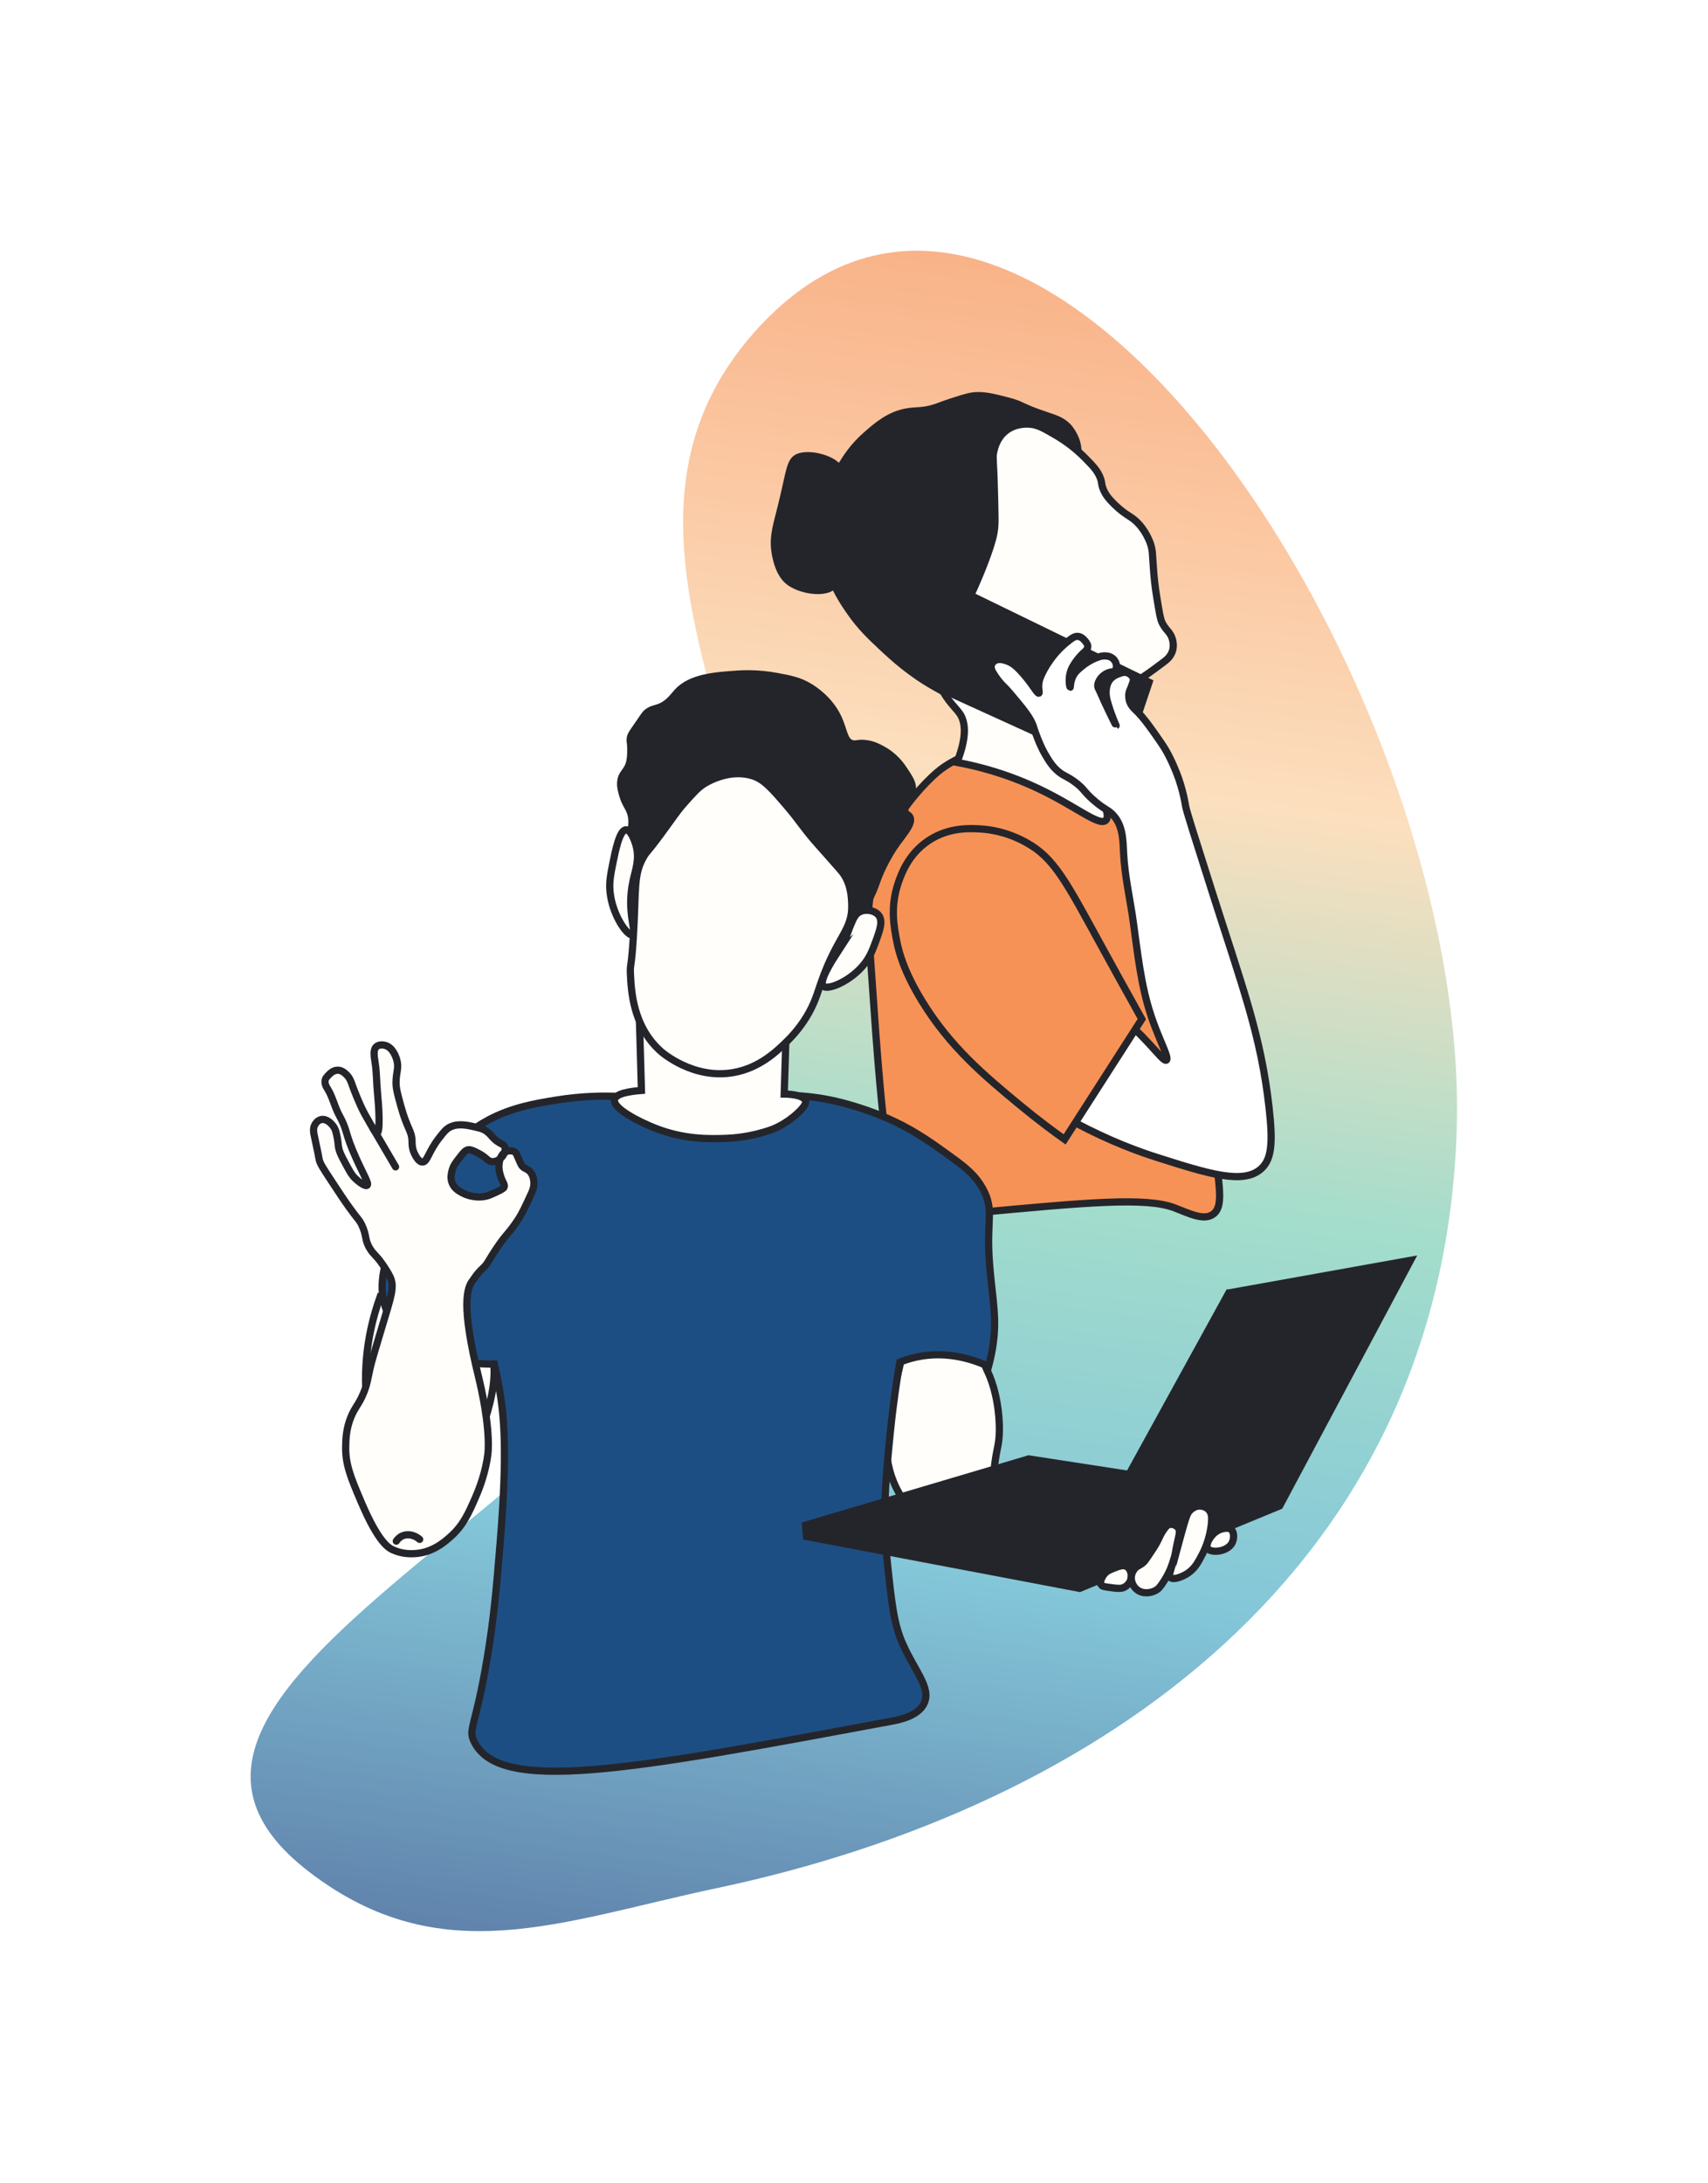
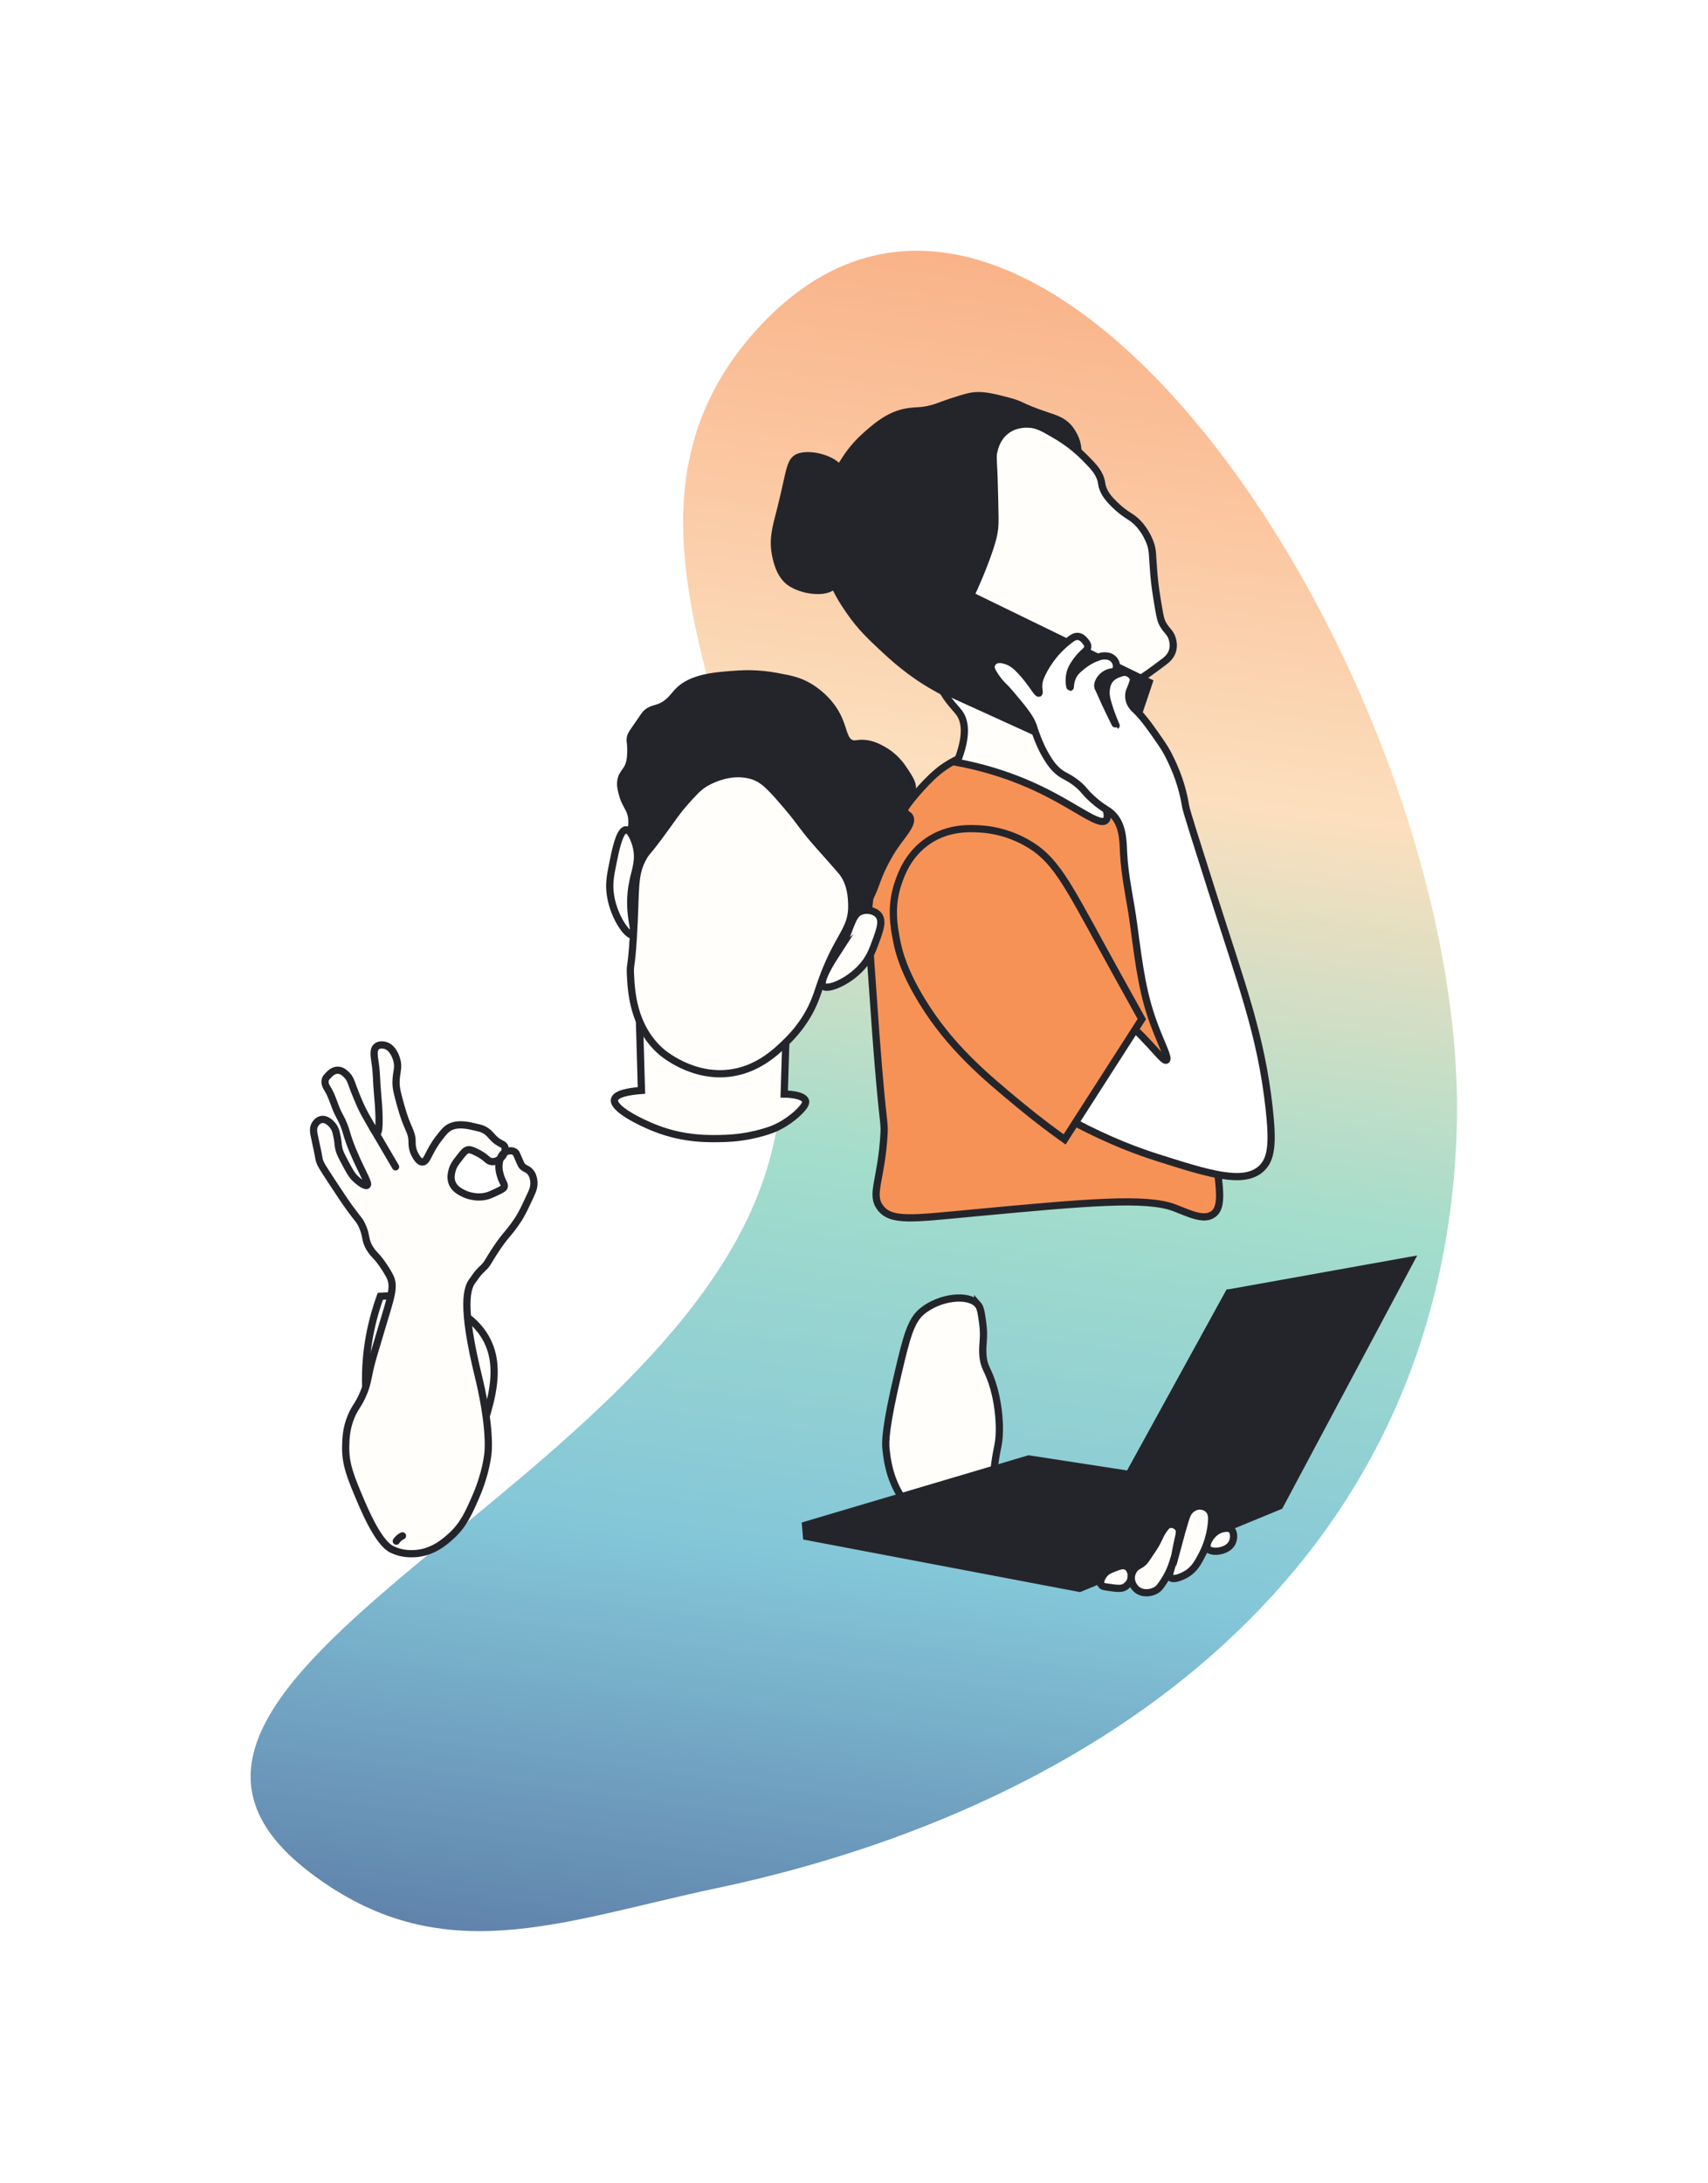
<svg xmlns="http://www.w3.org/2000/svg" width="710" height="907" viewBox="0 0 710 907" fill="none">
  <g opacity="0.7" filter="url(#filter0_f_841_5283)">
    <path d="M319.992 481.561C354.716 352.704 229.235 232.516 313.906 137.676C429.92 7.728 611.313 285.362 605.548 469.401C599.827 652.057 456.579 751.036 298.167 784.528C232.868 798.334 183.282 819.758 128.584 777.879C24.873 698.473 283.086 618.514 319.992 481.561Z" fill="url(#paint0_linear_841_5283)" />
  </g>
  <path d="M447.576 183.921C446.415 179.965 443.964 177.392 443.964 177.392C441.43 174.73 438.624 173.907 434.934 172.668C423.325 168.772 425.542 168.317 418.679 166.555C411.811 164.788 407.554 163.693 402.564 164.888C400.891 165.288 397.662 166.299 395.617 166.972C392.005 168.161 390.755 168.739 388.949 169.334C383.669 171.068 381.113 170.467 377.14 171.14C369.738 172.396 364.636 176.841 360.19 180.726C354.739 185.483 351.766 190.223 349.91 193.229C347.42 197.264 343.608 203.582 342.13 212.679C340.429 223.155 342.791 231.418 344.075 235.742C346.664 244.455 350.677 250.329 353.383 254.219C357.701 260.432 361.785 264.305 366.442 268.668C371.305 273.224 378.434 279.826 389.088 285.756C400.53 292.124 406.893 295.67 413.4 295.203C445.515 292.902 450.844 195.041 447.576 183.921Z" fill="#24252B" stroke="#24252B" stroke-width="3" stroke-miterlimit="10" />
  <path d="M343.702 214.091C344.474 212.58 346.542 209.19 348.159 203.789C350.282 196.72 349.048 194.819 348.159 193.841C345.269 190.69 338.056 188.656 333.288 189.579C328.036 190.596 328.837 194.603 324.502 211.657C322.468 219.654 320.834 224.506 322.779 232.28C324.369 238.643 326.858 240.988 328.881 242.288C333.566 245.289 341.629 246.456 345.436 244.139C352.766 239.671 337.356 226.484 343.702 214.086V214.091Z" fill="#24252B" stroke="#24252B" stroke-width="3" stroke-miterlimit="10" />
  <path d="M389.782 320.722C383.13 326.329 377.406 334.087 377.406 334.087C375.678 336.426 370.949 343.1 367.009 352.897C363.046 362.761 361.868 370.858 361.563 373.192C360.568 380.772 360.985 386.196 361.563 393.981C362.43 405.696 363.158 417.416 364.036 429.125C366.859 466.786 367.753 465.852 367.503 470.703C366.492 490.353 361.613 496.149 365.953 501.862C370.432 507.758 379.296 506.397 404.519 504.035C452.261 499.562 476.373 497.417 488.165 501.862C494.206 504.135 500.347 507.392 504.276 504.546C509.36 500.862 506.143 490.27 503.92 468.725C502.303 453.087 503.77 456.449 502.147 437.038C501.119 424.768 497.879 403.051 493.734 378.627C488.893 350.113 486.032 333.236 472.45 321.205C448.215 299.738 405.453 307.501 389.787 320.71L389.782 320.722Z" fill="#F79256" stroke="#24252B" stroke-width="3" stroke-miterlimit="10" stroke-linecap="round" />
  <path d="M447.02 186.577C443.53 183.66 440.496 181.809 439.274 181.093C434.033 178.008 431.41 176.463 427.976 176.252C426.792 176.18 422.019 175.88 417.968 179.159C414.411 182.037 413.489 185.988 413.127 187.55C412.655 189.578 412.85 190.445 413.127 196.586C413.127 196.586 413.266 199.737 413.45 207.239C413.611 213.958 413.694 217.32 413.45 219.504C413.2 221.749 412.655 224.883 409.576 233.063C406.314 241.727 403.241 247.984 403.119 248.234C389.343 276.298 389.248 279.437 390.21 282.772C392.26 289.879 396.806 293.469 398.851 296.364C401.113 299.565 402.347 305.373 397.801 316.798C405.936 318.298 418.168 321.288 431.855 327.801C447.515 335.253 456.845 343.4 459.624 340.899C464.409 336.587 441.202 308.412 449.671 297.937C450.471 296.948 450.294 297.681 460.257 291.168C469.082 285.4 467.437 285.806 472.2 283.1C475.667 281.127 478.385 279.098 483.82 275.031C484.809 274.291 486.609 272.908 487.371 270.513C488.065 268.329 487.554 266.356 487.371 265.672C486.604 262.844 485.02 262.177 483.497 259.537C482.642 258.059 482.292 256.798 481.564 252.435C480.574 246.55 480.08 243.61 479.624 238.231C478.946 230.196 479.335 228.778 478.013 225.322C476.54 221.487 474.406 218.909 473.817 218.22C470.405 214.235 468.488 214.741 463.164 209.506C460.708 207.089 459.479 205.372 458.646 203.371C457.69 201.087 458.24 200.82 457.357 198.531C456.212 195.558 454.4 193.707 451.222 190.462C450.427 189.645 448.993 188.234 447.026 186.589L447.02 186.577Z" fill="#FFFEFA" stroke="#24252B" stroke-width="3" stroke-miterlimit="10" />
  <path d="M386.714 284.284C386.72 279.427 387.253 272.647 389.587 264.945C392.249 256.153 396.228 249.574 399.257 245.345L477.646 283.495C473.55 295.687 469.46 307.885 465.365 320.077C439.146 308.146 412.927 296.209 386.714 284.278V284.284Z" fill="#24252B" stroke="#24252B" stroke-width="3" stroke-miterlimit="10" />
  <path d="M454.323 332.259C450.366 328.741 450.883 328.157 447.626 325.562C443.37 322.172 441.858 322.667 438.696 319.422C436.773 317.449 435.684 315.57 434.512 313.559C432.667 310.391 431.55 307.44 430.605 304.906C429.51 301.978 429.81 302.256 429.149 300.733C428.638 299.56 427.548 297.293 423.42 292.314C420.202 288.435 418.596 286.49 416.907 284.901C416.907 284.901 414.856 282.972 412.867 279.621C412.372 278.788 411.783 277.693 412.083 276.476C412.339 275.431 413.128 274.82 413.317 274.681C414.856 273.553 416.973 274.148 418.035 274.459C420.674 275.237 422.514 276.887 424.325 278.838C429.016 283.884 431.161 288.357 431.85 288.046C432.244 287.868 431.539 286.368 431.85 283.889C431.966 282.956 432.233 281.816 433.311 279.621C434.234 277.737 435.756 275.059 438.474 271.763C438.735 271.447 441.058 268.668 444.648 265.923C445.859 264.995 446.948 264.278 448.243 264.461C449.738 264.673 450.772 265.99 451.161 266.484C451.65 267.101 452.172 267.768 452.172 268.618C452.172 269.874 451.039 270.741 450.149 271.536C450.149 271.536 447.799 273.653 445.882 277.037C443.642 280.999 444.67 285.556 444.87 285.573C445.02 285.584 444.753 283.072 446.332 280.41C447.193 278.954 448.21 278.121 449.81 276.815C451.089 275.77 452.956 274.464 455.423 273.447C457.451 272.614 458.468 272.558 458.902 272.547C459.697 272.536 461.203 272.514 462.497 273.558C462.759 273.77 463.642 274.509 463.959 275.804C464.031 276.098 464.376 277.532 463.62 278.499C462.981 279.316 462.103 279.082 460.814 279.51C458.357 280.321 456.218 282.928 456.323 285.123C456.346 285.606 456.462 285.712 457.446 287.818C458.53 290.135 457.59 288.296 459.358 292.086C461.786 297.299 463.914 301.539 463.959 301.516C464.003 301.494 461.747 296.732 460.263 291.163C460.013 290.23 459.458 288.046 460.03 285.462C460.18 284.778 460.391 283.867 461.041 282.878C462.297 280.972 464.192 280.283 465.081 279.96C466.293 279.521 467.265 279.166 468.449 279.51C469.666 279.866 470.922 280.905 471.144 282.205C471.233 282.744 470.944 283.545 470.361 285.123C469.699 286.912 469.516 287.012 469.349 287.818C469.027 289.38 469.355 290.68 469.46 291.075C470.005 293.136 471.433 294.426 471.933 294.892C475.507 298.227 479.247 303.684 482.725 308.757C485.287 312.492 486.677 315.598 487.81 318.121C491.378 326.085 492.461 332.775 492.878 335.12C493.223 337.065 496.663 347.896 503.554 369.558C516.441 410.086 524.154 430.053 527.538 460.195C529.194 474.944 528.639 481.69 524.237 485.658C516.824 492.343 502.314 487.731 480.992 480.957C473.789 478.667 461.919 474.466 446.676 466.386C424.748 454.76 413.778 448.947 412.361 440.062C410.249 426.824 424.459 409.981 438.685 409.036C446.582 408.514 452.834 412.998 461.719 419.378C476.34 429.875 483.264 441.545 484.865 440.517C485.954 439.817 483.025 434.199 480.297 427.13C475.184 413.871 473.773 403.262 471.194 383.823C469.888 373.976 467.515 364.234 467.054 354.309C466.815 349.124 466.799 342.684 462.364 338.31C460.263 336.237 458.735 336.176 454.334 332.259H454.323Z" fill="white" stroke="#24252B" stroke-width="3" stroke-miterlimit="10" />
  <path d="M426.515 350.036C418.135 345.39 410.621 344.651 408.004 344.484C403.519 344.19 394.383 343.595 385.787 349.419C377.506 355.031 374.639 363.267 373.444 366.696C369.988 376.615 371.599 385.223 372.827 391.381C373.65 395.499 375.7 403.651 383.319 416.066C394.961 435.038 409.165 446.969 424.047 459.261C431.761 465.63 438.335 470.453 442.558 473.454C453.256 456.794 463.953 440.134 474.645 423.468C467.338 410.381 461.742 400.194 458.602 394.465C442.975 365.935 438.302 356.565 426.515 350.036Z" fill="#F79256" stroke="#24252B" stroke-width="3" stroke-miterlimit="10" stroke-linecap="round" />
  <path d="M178.079 635.944C184.29 635.604 188.179 625.634 194.08 610.528C203.191 587.189 210.406 568.714 200.998 554.422C189.448 536.884 161.262 538.421 158.088 538.637C154.986 547.258 151.458 560.417 152.021 576.419C153.016 604.944 166.767 636.557 178.079 635.944Z" fill="#FFFEFA" stroke="#24252B" stroke-width="3" stroke-miterlimit="10" />
  <path d="M406.418 541.991C407.615 543.326 407.904 545.476 408.496 549.776C409.354 556.074 408.243 558.288 408.582 562.949C409.001 568.691 410.855 568.807 413.12 576.872C413.697 578.928 415.558 585.984 415.421 594.67C415.313 601.386 414.137 601.249 413.062 612.331C412.132 621.998 412.968 622.676 411.605 625.785C409.188 631.29 403.171 636.902 396.058 637.444C384.991 638.288 377.453 626.384 374.646 621.947C369.632 614.026 368.752 606.393 368.283 601.92C368.016 599.338 367.922 593.278 373.506 569.795C376.825 555.814 378.585 548.744 383.332 544.855C390.518 538.969 402.371 537.475 406.418 541.999V541.991Z" fill="#FFFEFA" stroke="#24252B" stroke-width="3" stroke-miterlimit="10" />
-   <path d="M255.43 455.522C251.852 455.442 242.733 455.226 230.894 457.166C222.756 458.501 212.786 460.139 202.932 465.427C188.921 472.944 181.729 484.321 175.986 493.656C165.107 511.331 153.593 530.045 161.442 546.263C167.993 559.797 185.863 567.098 205.493 566.795C206.034 569.103 206.777 572.458 207.491 576.534C209.583 588.351 210.997 603.306 207.902 641.073C206.358 659.895 205.37 671.972 202.499 689.12C197.752 717.479 194.621 718.244 196.937 723.337C207.116 745.709 261.605 735.544 370.577 715.214C374.119 714.55 381.918 712.992 384.263 707.517C386.968 701.19 380.338 694.459 375.281 683.139C371.573 674.85 370.671 666.352 368.867 649.355C366.689 628.895 368.29 613.045 370.152 594.613C371.364 582.623 372.886 572.761 374.054 566.016C376.212 565.143 378.621 564.378 381.276 563.822C394.139 561.146 405.206 565.143 410.927 567.79C411.215 566.708 411.648 565.034 412.067 562.964C415.104 548.074 412.384 540.686 411.208 523.192C410.111 506.873 413.279 502.674 408.64 494.111C405.826 488.916 402.046 485.634 396.664 481.709C384.775 473.038 375.288 466.119 357.317 460.326C329.117 451.236 317.206 456.899 255.416 455.55L255.43 455.522Z" fill="#1D4E83" stroke="#24252B" stroke-width="3" stroke-miterlimit="10" />
  <path d="M345.385 375.796C346.51 377.434 349.721 382.664 353.479 382.347C357.671 381.986 360.838 374.88 362.714 370.681C364.265 367.211 364.496 365.386 366.963 360.235C367.8 358.496 368.795 356.642 370.022 354.55C370.736 353.338 371.638 351.931 372.994 350.07C376.125 345.777 379.523 341.975 378.224 339.494C377.676 338.44 376.803 338.614 376.277 337.474C375.057 334.841 378.975 332.33 379.278 328.059C379.458 325.512 378.253 323.68 375.88 320.066C374.747 318.349 372.027 314.309 366.804 311.466C365.029 310.5 362.656 309.208 359.352 308.934C356.358 308.682 355.608 309.518 353.992 308.948C350.832 307.837 350.81 303.639 348.566 298.668C344.88 290.494 337.918 286.296 336.41 285.379C332.176 282.826 328.431 282.126 322.833 281.087C315.28 279.68 309.234 279.954 306.897 280.106C297.439 280.733 287.259 281.412 281.618 287.551C279.879 289.441 277.953 292.522 273.87 293.993C272.189 294.599 270.876 294.671 269.166 295.956C268.185 296.691 267.997 297.131 265.4 300.912C262.738 304.793 262.233 305.356 262.017 306.755C261.822 308.011 262.139 308.148 262.211 310.658C262.24 311.553 262.312 314.063 261.865 316.257C260.956 320.751 258.503 320.881 258.056 324.755C257.84 326.652 258.251 328.167 258.77 330.072C259.622 333.21 260.819 334.768 261.584 336.384C263.864 341.182 261.945 345.575 261.945 348.252C261.945 361.779 330.249 353.771 345.392 375.774L345.385 375.796Z" fill="#24252B" stroke="#24252B" stroke-width="3" stroke-miterlimit="10" />
  <path d="M263.142 366.064C264.181 361.238 265.905 357.162 264.441 351.534C263.748 348.865 262.046 344.739 260.191 344.803C257.544 344.897 255.798 353.583 254.875 358.143C253.814 363.424 253.201 366.454 253.569 370.407C254.485 380.291 260.877 389.142 262.962 388.457C264.953 387.801 260.271 379.374 263.135 366.064H263.142Z" fill="#FFFEFA" stroke="#24252B" stroke-width="3" stroke-miterlimit="10" />
  <path d="M347.852 396.054C349.209 393.955 350.716 392 352.001 388.594C352.599 387.007 352.859 386.178 353.631 384.302C354.872 381.272 355.694 379.728 357.411 378.877C359.9 377.643 363.587 378.228 365.239 380.32C367.151 382.751 365.765 386.502 363.875 391.617C362.8 394.525 361.725 397.446 359.352 400.484C353.732 407.676 343.928 411.716 342.139 409.718C340.321 407.691 346.099 398.759 347.86 396.047L347.852 396.054Z" fill="#FFFEFA" stroke="#24252B" stroke-width="3" stroke-miterlimit="10" />
  <path d="M265.768 422.292C266.057 432.565 266.345 442.838 266.641 453.111C261.764 453.479 255.877 454.395 255.43 456.964C254.766 460.737 266.129 466.328 272.247 468.737C284.46 473.556 294.921 473.275 301.825 473.023C304.192 472.936 311.961 472.546 320.77 469.379C321.405 469.149 326.513 467.251 331.591 462.526C335.033 459.323 334.975 458.067 334.881 457.598C334.282 454.684 326.534 454.605 325.986 454.597C326.311 444.108 326.628 433.611 326.953 423.121C306.558 422.84 286.163 422.559 265.768 422.277V422.292Z" fill="#FFFEFA" stroke="#24252B" stroke-width="3" stroke-miterlimit="10" />
  <path d="M354.057 375.71C353.948 372.766 353.754 367.55 350.485 362.904C349.959 362.161 348.242 360.214 344.829 356.354C342.975 354.255 342.045 353.208 340.068 350.994C334.268 344.515 332.32 341.045 327.861 335.808C321.116 327.894 317.747 323.94 312.971 322.411C303.174 319.265 293.745 325.044 292.721 325.686C290.109 327.338 288.298 329.372 284.684 333.427C281.084 337.467 279.822 339.732 274.562 346.824C268.603 354.861 268.957 353.663 267.716 355.755C263.142 363.467 264.52 369.325 263.25 389.698C262.442 402.684 261.865 400.469 262.06 404.589C262.392 411.76 263.07 426.39 274.562 436.743C275.255 437.37 288.176 448.639 304.934 445.674C315.893 443.733 323.1 436.663 327.263 432.573C331.49 428.425 334.123 424.385 335.299 422.451C338.575 417.077 339.635 413.13 341.251 408.456C348.162 388.566 354.461 386.704 354.057 375.703V375.71Z" fill="#FFFEFA" stroke="#24252B" stroke-width="3" stroke-miterlimit="10" />
  <path d="M196.612 531.942C197.03 531.444 198.141 529.352 200.645 527.058C202.867 525.016 202.643 524.331 206.38 518.776C210.774 512.247 211.113 513.156 215.297 506.88C217.007 504.311 218.277 501.556 220.816 496.051C221.357 494.875 222.23 492.927 221.876 490.532C221.768 489.796 221.545 488.245 220.39 486.925C219.07 485.41 217.945 485.8 216.783 484.162C216.596 483.895 216.235 483.065 215.506 481.399C214.641 479.415 214.612 479.17 214.229 478.852C213.212 477.986 211.43 478.03 210.197 478.643C207.837 479.804 207.527 483 207.433 483.953C207.246 485.908 207.744 487.56 208.068 488.628C208.927 491.441 210.002 492.163 209.554 493.302C209.446 493.577 209.187 494.045 206.157 495.423C204.36 496.246 203.458 496.657 202.549 496.91C197.737 498.266 193.33 496.224 192.99 496.058C191.396 495.294 188.871 494.082 187.89 491.383C187.176 489.414 187.623 487.581 187.89 486.499C188.409 484.4 189.427 483.094 191.079 480.98C192.601 479.025 193.366 478.044 194.477 477.792C195.104 477.647 195.992 477.647 199.361 479.494C202.391 481.154 202.658 482.531 204.461 482.683C206.279 482.834 207.643 481.709 207.938 481.471C209.518 480.172 210.507 477.777 209.72 476.313C209.374 475.663 208.855 475.534 207.888 475.007C204.324 473.059 204.288 470.989 201.092 469.387C200.154 468.918 199.332 468.723 197.694 468.341C194.671 467.634 190.906 466.754 187.63 468.081C185.61 468.896 184.543 470.282 182.4 473.045C178.05 478.672 177.631 482.856 175.604 482.849C174.031 482.849 172.769 480.309 172.336 479.451C171.261 477.294 171.297 475.281 171.29 474.488C171.254 469.777 169.364 469.567 166.586 459.46C165.28 454.713 164.631 452.332 164.624 449.923C164.624 445.385 165.959 443.82 164.884 440.249C164.638 439.441 163.369 435.213 160.05 434.369C159.689 434.275 157.756 433.828 156.522 434.888C154.971 436.223 155.556 439.029 156.003 442.074C156.587 446.049 156.515 450.096 156.919 454.1C157.446 459.352 158.218 470.65 156.659 470.96C156.479 470.996 156.198 470.895 154.048 467.172C151.963 463.558 150.917 461.747 149.734 459.071C147.663 454.389 146.595 451.359 146.595 451.359C145.939 449.504 145.47 447.961 143.984 446.525C143.306 445.876 142.058 444.671 140.326 444.693C138.407 444.721 137.022 446.236 136.272 447.044C135.788 447.571 135.42 447.975 135.226 448.61C134.735 450.233 135.81 451.878 136.142 452.397C138.277 455.774 139.049 459.871 140.975 463.378C144.756 470.26 143.046 470.217 148.031 481.283C151.205 488.325 153.478 491.831 152.605 492.523C151.819 493.144 149.027 491.03 147.504 489.515C146.148 488.166 145.34 486.658 143.717 483.635C141.949 480.346 141.055 478.657 140.709 476.58C140.499 475.303 140.571 474.726 140.189 472.792C139.756 470.628 139.54 469.546 138.883 468.478C137.989 467.028 135.839 464.727 133.523 465.21C131.958 465.535 131.099 466.97 130.912 467.302C129.959 468.99 130.37 470.758 130.912 473.182C132.946 482.351 132.434 481.413 133.004 482.856C133.393 483.837 133.783 484.674 138.104 491.217C141.56 496.462 143.291 499.088 145.16 501.671C149.135 507.168 149.257 506.714 150.26 508.727C152.663 513.582 151.357 515.039 153.918 519.05C155.455 521.453 156.255 521.453 158.881 525.19C160.281 527.181 161.587 529.352 162.149 530.55C164.141 534.756 162.597 538.687 158.528 552.243C155.794 561.355 154.423 565.914 153.86 568.446C152.792 573.222 152.619 575.228 151.112 578.878C149.12 583.697 147.584 584.657 145.896 588.762C143.876 593.682 143.767 597.938 143.702 600.846C143.515 608.442 145.773 613.889 150.289 624.458C157.287 640.813 161.486 643.15 163.195 643.951C166.997 645.74 170.612 645.646 171.982 645.596C179.658 645.322 184.824 640.719 187.356 638.454C192.558 633.822 194.765 628.787 197.514 622.525C198.459 620.368 201.15 614.156 202.456 606.596C202.744 604.936 202.91 603.529 202.961 602.108C203.343 591.229 200.147 577.147 198.892 572.003C191.692 542.634 194.008 535.015 196.605 531.942H196.612Z" fill="#FFFEFA" stroke="#24252B" stroke-width="3" stroke-miterlimit="10" />
  <path d="M510.794 537.252C535.979 532.735 561.157 528.219 586.342 523.703C568.205 557.711 550.076 591.719 531.939 625.728L448.795 660.01C410.956 652.824 373.11 645.639 335.271 638.454C335.134 636.881 334.996 635.308 334.859 633.735C365.787 624.566 396.722 615.397 427.65 606.227C441.544 608.37 455.439 610.513 469.326 612.655C483.149 587.521 496.964 562.386 510.787 537.252H510.794Z" fill="#24252B" stroke="#24252B" stroke-width="3" stroke-miterlimit="10" />
  <path d="M457.813 658.632C456.983 657.428 458.08 655.184 459.183 653.929C460.208 652.767 461.355 652.306 462.711 651.772C465.2 650.783 466.924 650.105 468.396 650.985C470.034 651.966 470.575 654.419 470.062 656.281C469.521 658.265 467.877 659.26 467.415 659.513C465.986 660.299 464.14 660.039 460.453 659.513C458.52 659.238 458.08 659.029 457.805 658.632H457.813Z" fill="#FFFEFA" stroke="#24252B" stroke-width="3" stroke-miterlimit="10" />
  <path d="M471.469 652.096C472.638 650.53 473.699 650.718 475.423 649.102C475.913 648.64 476.512 647.753 477.703 645.985C479.29 643.626 480.083 642.443 480.819 641.072C482.096 638.699 482.248 637.775 483.698 635.676C484.787 634.103 485.342 633.699 485.977 633.519C487.348 633.122 489.043 633.793 489.815 634.955C490.566 636.087 490.241 637.393 489.815 639.269C488.077 646.88 488.827 645.249 488.019 647.782C487.276 650.112 486.208 653.373 483.827 657.009C482.442 659.122 481.721 660.197 480.235 660.962C478.258 661.979 474.968 662.463 472.566 660.486C471.051 659.238 470.127 657.211 470.286 655.212C470.409 653.668 471.152 652.543 471.484 652.096H471.469Z" fill="#FFFEFA" stroke="#24252B" stroke-width="3" stroke-miterlimit="10" />
  <path d="M490.378 639.745C490.731 638.439 491.38 635.993 492.383 632.653C493.292 629.652 493.711 628.505 494.865 627.452C495.298 627.055 496.863 625.634 499.121 625.8C499.403 625.821 501.278 625.987 502.548 627.452C503.738 628.83 503.782 630.626 503.609 632.653C503.039 639.427 500.405 644.636 499.944 645.531C498.018 649.253 496.589 651.944 493.444 653.921C491.287 655.277 487.679 656.698 486.475 655.458C485.818 654.787 486.229 653.697 488.011 647.774C489.267 643.604 489.894 641.519 490.378 639.738V639.745Z" fill="#FFFEFA" stroke="#24252B" stroke-width="3" stroke-miterlimit="10" />
  <path d="M505.405 636.52C506.667 635.597 507.894 635.316 508.298 635.236C509.214 635.056 510.686 634.76 511.674 635.474C513.117 636.528 513.095 639.442 512.078 641.267C510.044 644.911 503.342 645.445 502.022 643.439C500.975 641.845 503.06 638.23 505.398 636.52H505.405Z" fill="#FFFEFA" stroke="#24252B" stroke-width="3" stroke-miterlimit="10" />
  <path d="M164.436 484.861C161.313 479.53 158.189 474.199 155.065 468.867" stroke="#24252B" stroke-width="3" stroke-miterlimit="10" stroke-linecap="round" />
-   <path d="M164.739 640.387C165.158 639.759 165.966 638.764 167.308 638.187C169.537 637.22 172.307 637.819 174.457 639.651" stroke="#24252B" stroke-width="3" stroke-miterlimit="10" stroke-linecap="round" />
+   <path d="M164.739 640.387C165.158 639.759 165.966 638.764 167.308 638.187" stroke="#24252B" stroke-width="3" stroke-miterlimit="10" stroke-linecap="round" />
  <defs>
    <filter id="filter0_f_841_5283" x="0.187" y="0.197" width="709.496" height="906.237" filterUnits="userSpaceOnUse" color-interpolation-filters="sRGB">
      <feGaussianBlur stdDeviation="52" />
    </filter>
    <linearGradient id="paint0_linear_841_5283" x1="412.451" y1="107.7" x2="315.324" y2="819.431" gradientUnits="userSpaceOnUse">
      <stop stop-color="#F79256" />
      <stop offset="0.292" stop-color="#FBD1A2" />
      <stop offset="0.526" stop-color="#7DCFB6" />
      <stop offset="0.76" stop-color="#4FAEC8" />
      <stop offset="1" stop-color="#1D4E89" />
    </linearGradient>
  </defs>
</svg>